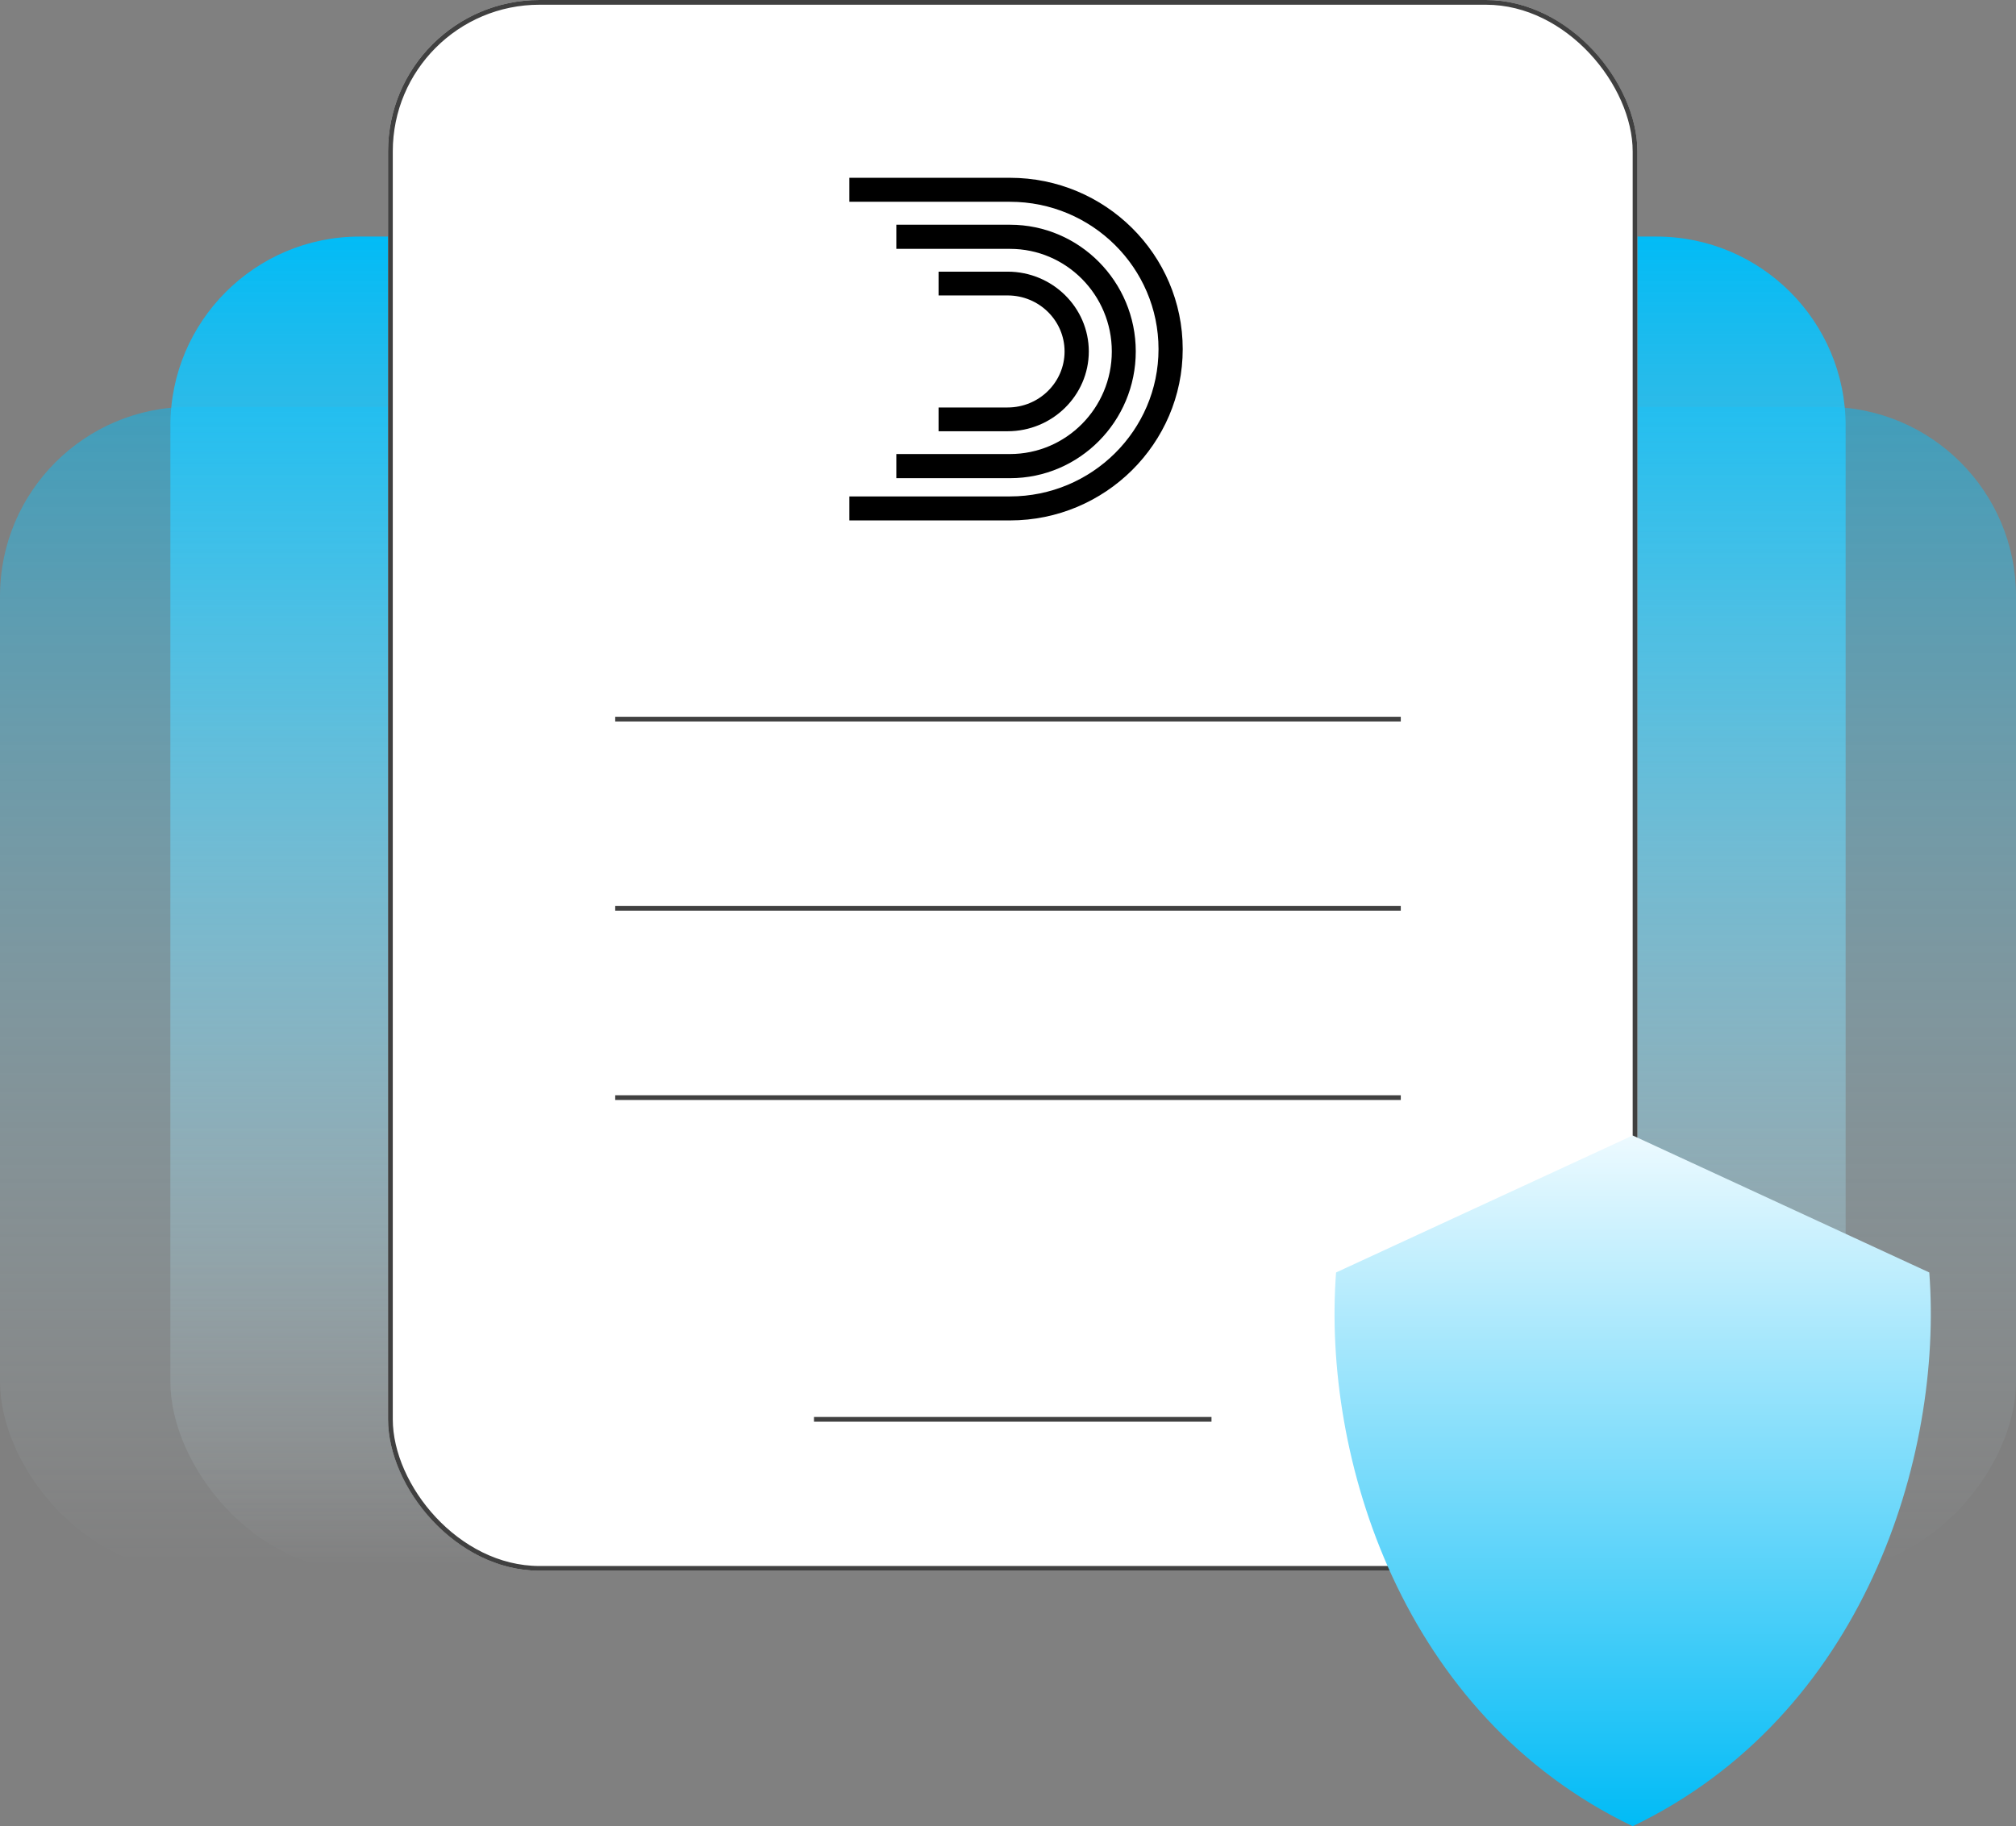
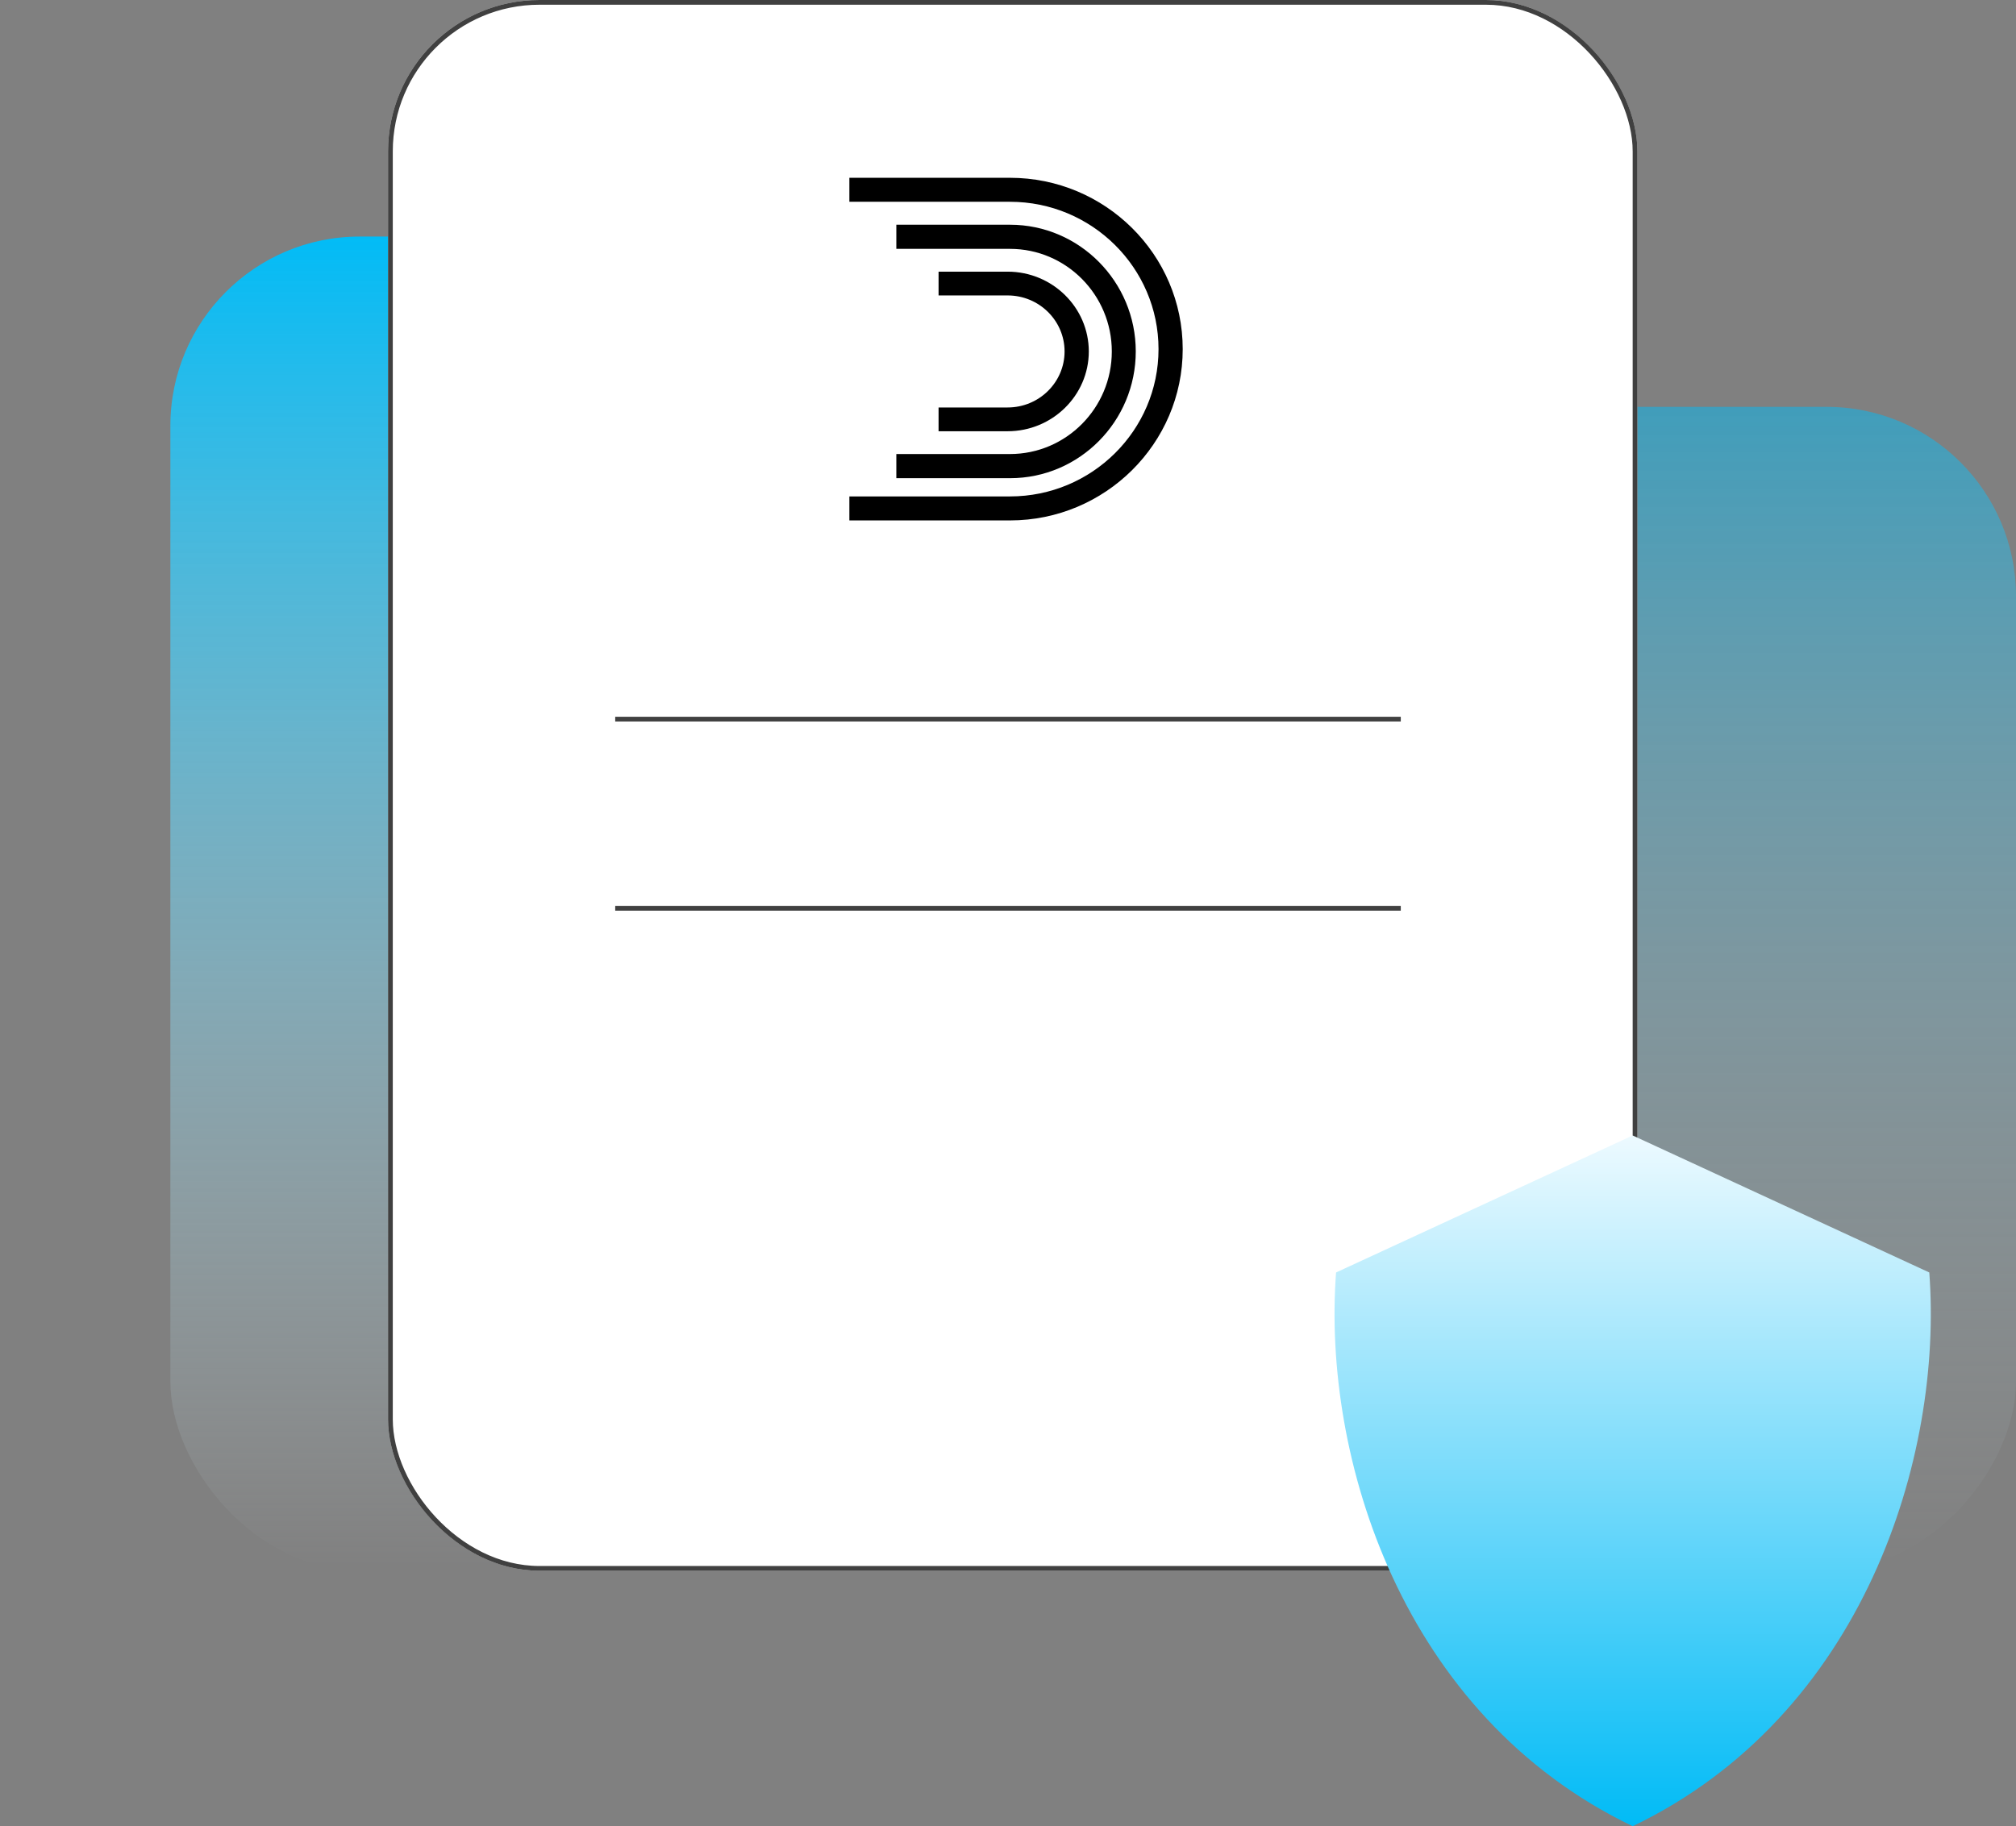
<svg xmlns="http://www.w3.org/2000/svg" width="213" height="193" viewBox="0 0 213 193" fill="none">
  <rect x="0" y="0" width="213" height="193" fill="#808080" stroke="none" />
  <g id="Group 1171276766">
-     <rect id="Rectangle 108" x="86" y="166" width="86" height="123" rx="20" transform="rotate(-180 86 166)" fill="url(#paint0_linear_659_674)" fill-opacity="0.5" />
    <rect id="Rectangle 109" width="86" height="123" rx="20" transform="matrix(1 -8.74228e-08 -8.74228e-08 -1 127 166)" fill="url(#paint1_linear_659_674)" fill-opacity="0.5" />
    <rect id="Rectangle 62" x="117" y="166" width="99" height="141" rx="20" transform="rotate(-180 117 166)" fill="url(#paint2_linear_659_674)" />
-     <rect id="Rectangle 110" width="99" height="141" rx="20" transform="matrix(1 -8.74228e-08 -8.74228e-08 -1 96 166)" fill="url(#paint3_linear_659_674)" />
    <g id="Rectangle 107">
      <rect x="41" width="132" height="166" rx="16" fill="white" />
      <rect x="41.25" y="0.25" width="131.5" height="165.5" rx="15.75" stroke="black" stroke-opacity="0.75" stroke-width="0.5" />
    </g>
    <g id="Group 1171276664">
      <path id="Vector" d="M106.709 55H89.74V52.464H106.709C115.365 52.464 122.403 45.482 122.403 36.895C122.403 28.307 115.365 21.325 106.709 21.325H89.74V18.79H106.709C116.775 18.79 124.959 26.908 124.959 36.895C124.959 46.874 116.768 55 106.709 55Z" fill="black" />
      <g id="Group">
        <path id="Vector_2" d="M106.722 50.536H94.701V47.984H106.715C112.641 47.984 117.468 43.125 117.468 37.143C117.468 31.168 112.648 26.301 106.715 26.301H94.701V23.75H106.715C114.037 23.75 119.999 29.76 119.999 37.143C119.999 44.525 114.045 50.536 106.722 50.536Z" fill="black" />
      </g>
      <g id="Group_2">
        <path id="Vector_3" d="M106.461 45.575H99.165V43.063H106.461C109.78 43.063 112.477 40.409 112.477 37.143C112.477 33.877 109.78 31.223 106.461 31.223H99.165V28.71H106.461C111.19 28.71 115.038 32.497 115.038 37.15C115.031 41.796 111.183 45.575 106.461 45.575Z" fill="black" />
      </g>
    </g>
    <path id="Vector 125" d="M65 76H148" stroke="black" stroke-opacity="0.75" stroke-width="0.5" />
    <path id="Vector 126" d="M65 96H148" stroke="black" stroke-opacity="0.75" stroke-width="0.5" />
-     <path id="Vector 127" d="M65 116H148" stroke="black" stroke-opacity="0.75" stroke-width="0.5" />
-     <path id="Vector 128" d="M86 150H128" stroke="black" stroke-opacity="0.75" stroke-width="0.5" />
    <path id="Vector_4" d="M141.162 134.479L172.5 120L203.838 134.479C205.307 153.986 196.912 181.284 172.5 193C148.088 181.284 139.693 153.986 141.162 134.479Z" fill="url(#paint4_linear_659_674)" />
  </g>
  <defs>
    <linearGradient id="paint0_linear_659_674" x1="129" y1="166" x2="129" y2="289" gradientUnits="userSpaceOnUse">
      <stop stop-color="#EDFAFF" stop-opacity="0" />
      <stop offset="1" stop-color="#01BBF6" />
    </linearGradient>
    <linearGradient id="paint1_linear_659_674" x1="43" y1="0" x2="43" y2="123" gradientUnits="userSpaceOnUse">
      <stop stop-color="#EDFAFF" stop-opacity="0" />
      <stop offset="1" stop-color="#01BBF6" />
    </linearGradient>
    <linearGradient id="paint2_linear_659_674" x1="166.5" y1="166" x2="166.5" y2="307" gradientUnits="userSpaceOnUse">
      <stop stop-color="#EDFAFF" stop-opacity="0" />
      <stop offset="1" stop-color="#01BBF6" />
    </linearGradient>
    <linearGradient id="paint3_linear_659_674" x1="49.5" y1="0" x2="49.5" y2="141" gradientUnits="userSpaceOnUse">
      <stop stop-color="#EDFAFF" stop-opacity="0" />
      <stop offset="1" stop-color="#01BBF6" />
    </linearGradient>
    <linearGradient id="paint4_linear_659_674" x1="172.5" y1="120" x2="172.5" y2="193" gradientUnits="userSpaceOnUse">
      <stop stop-color="#EDFAFF" />
      <stop offset="1" stop-color="#01BBF6" />
    </linearGradient>
  </defs>
</svg>